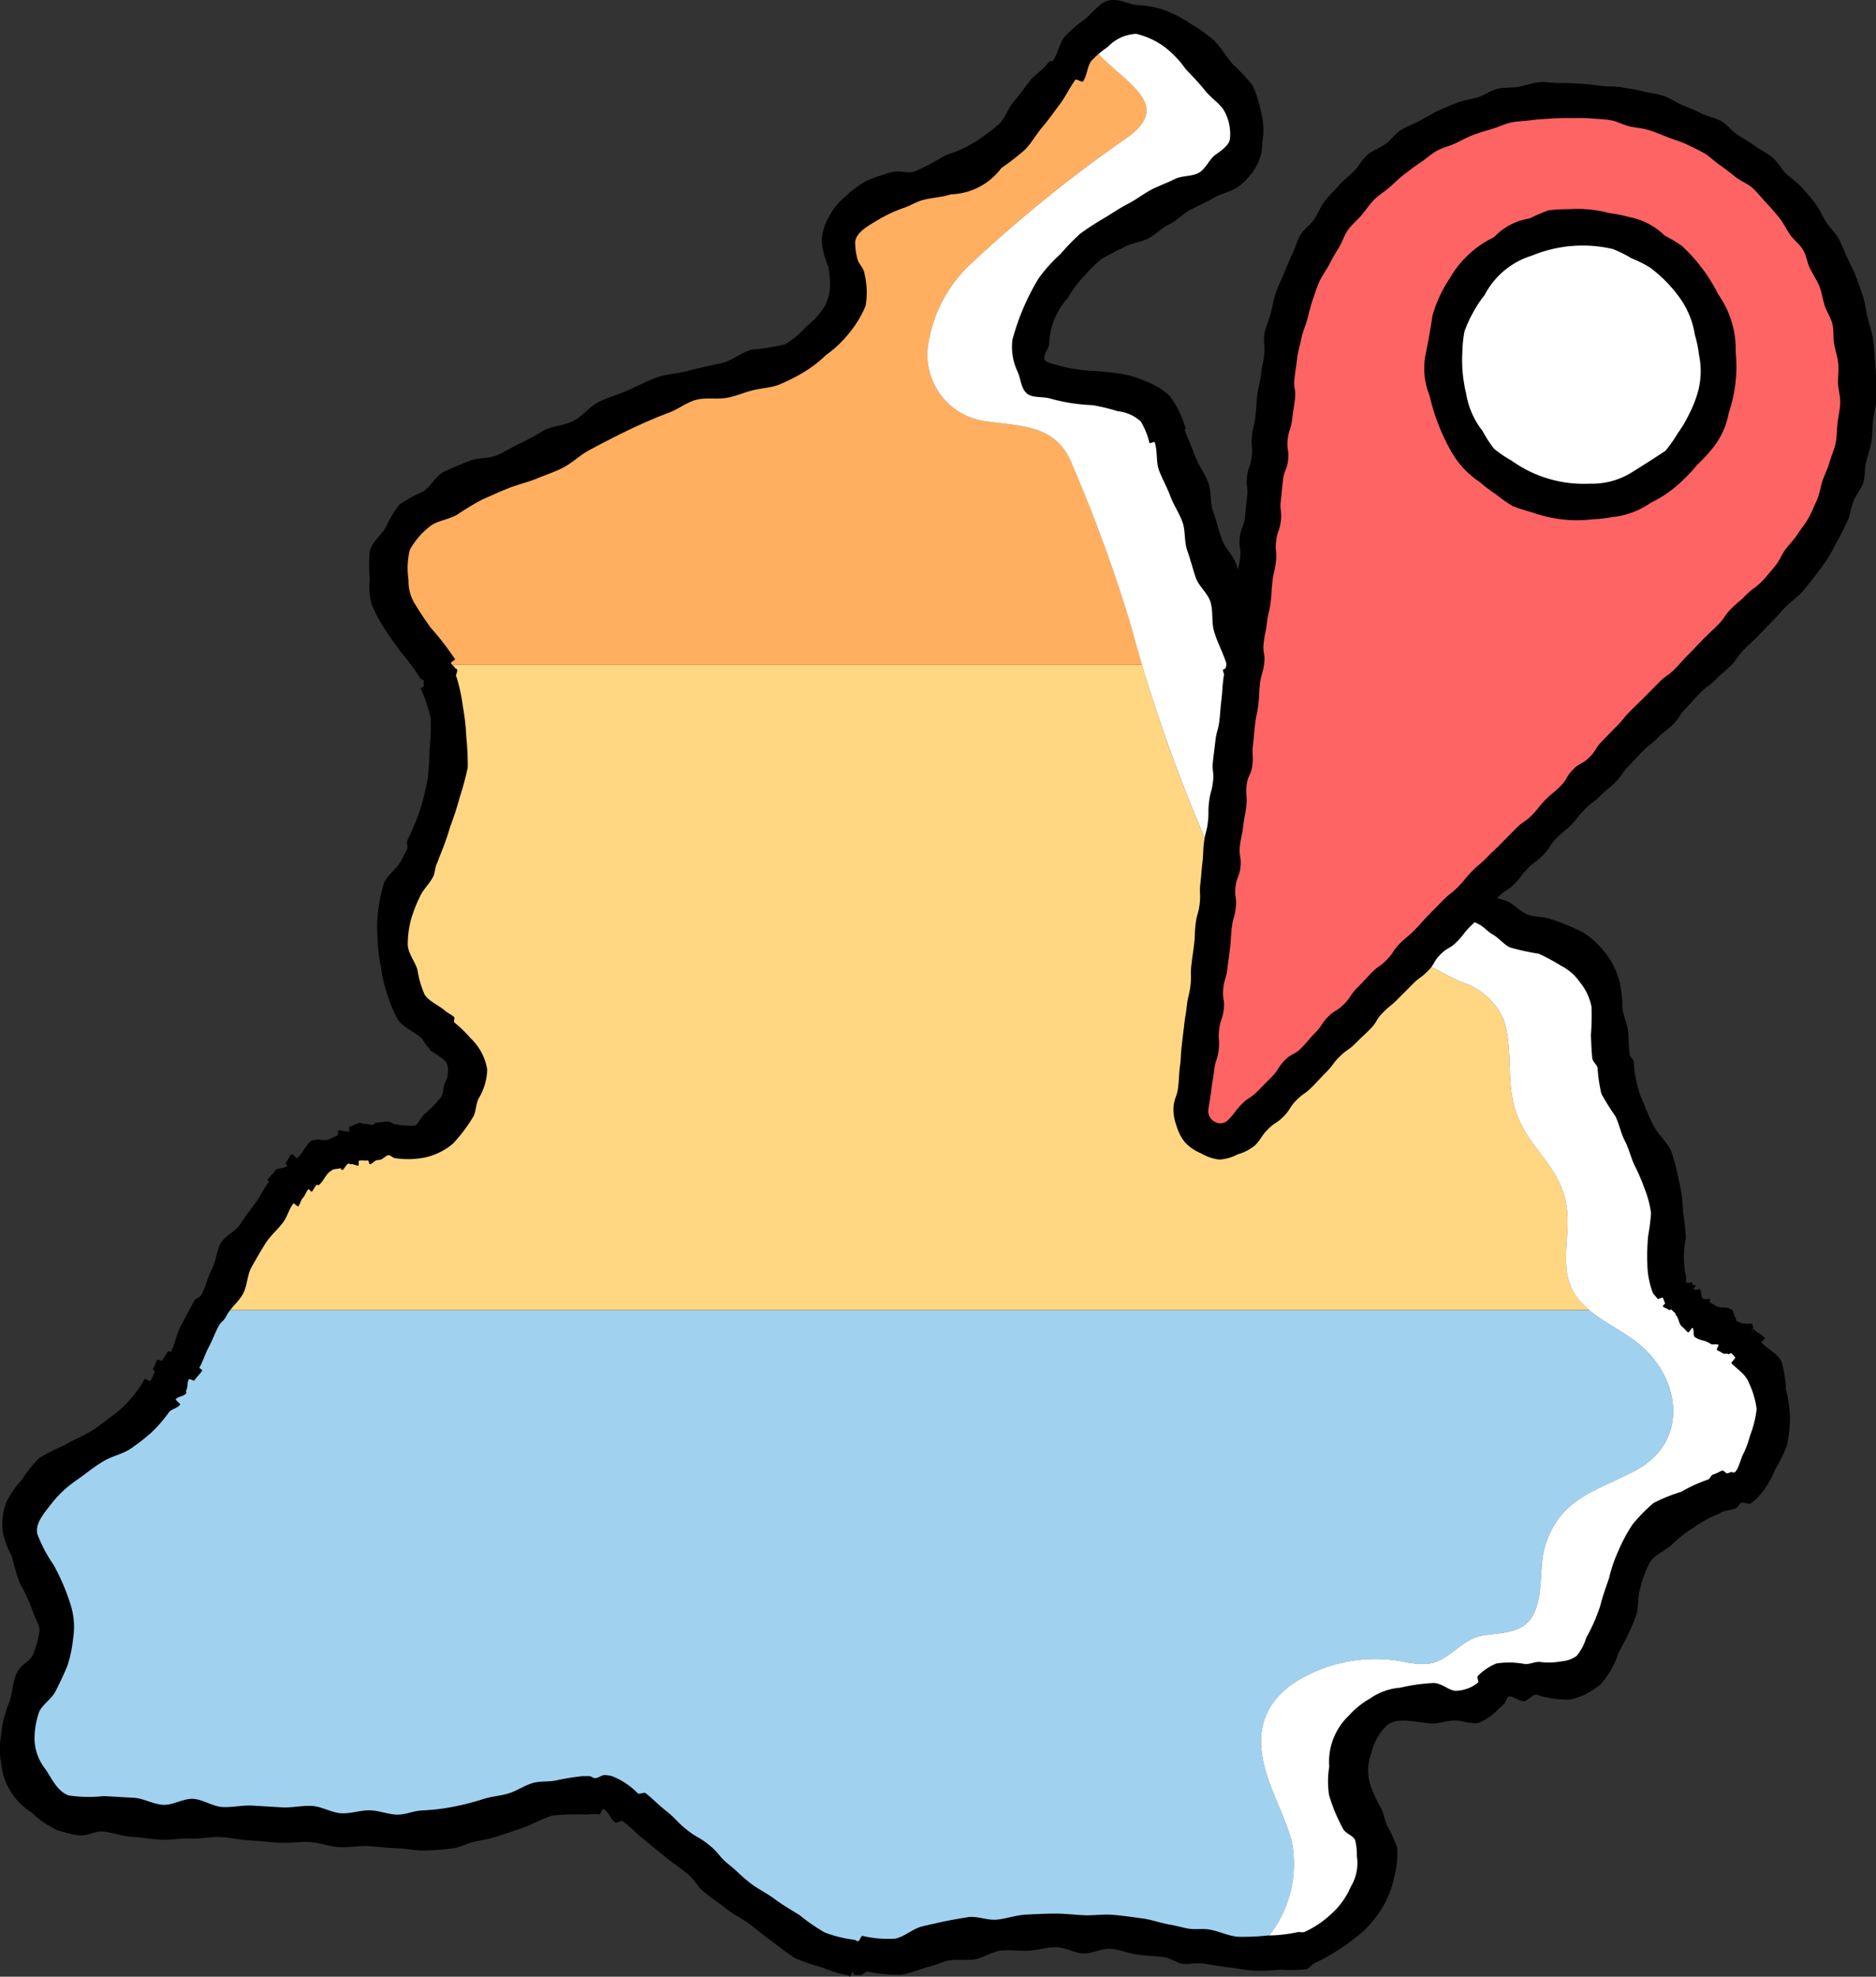
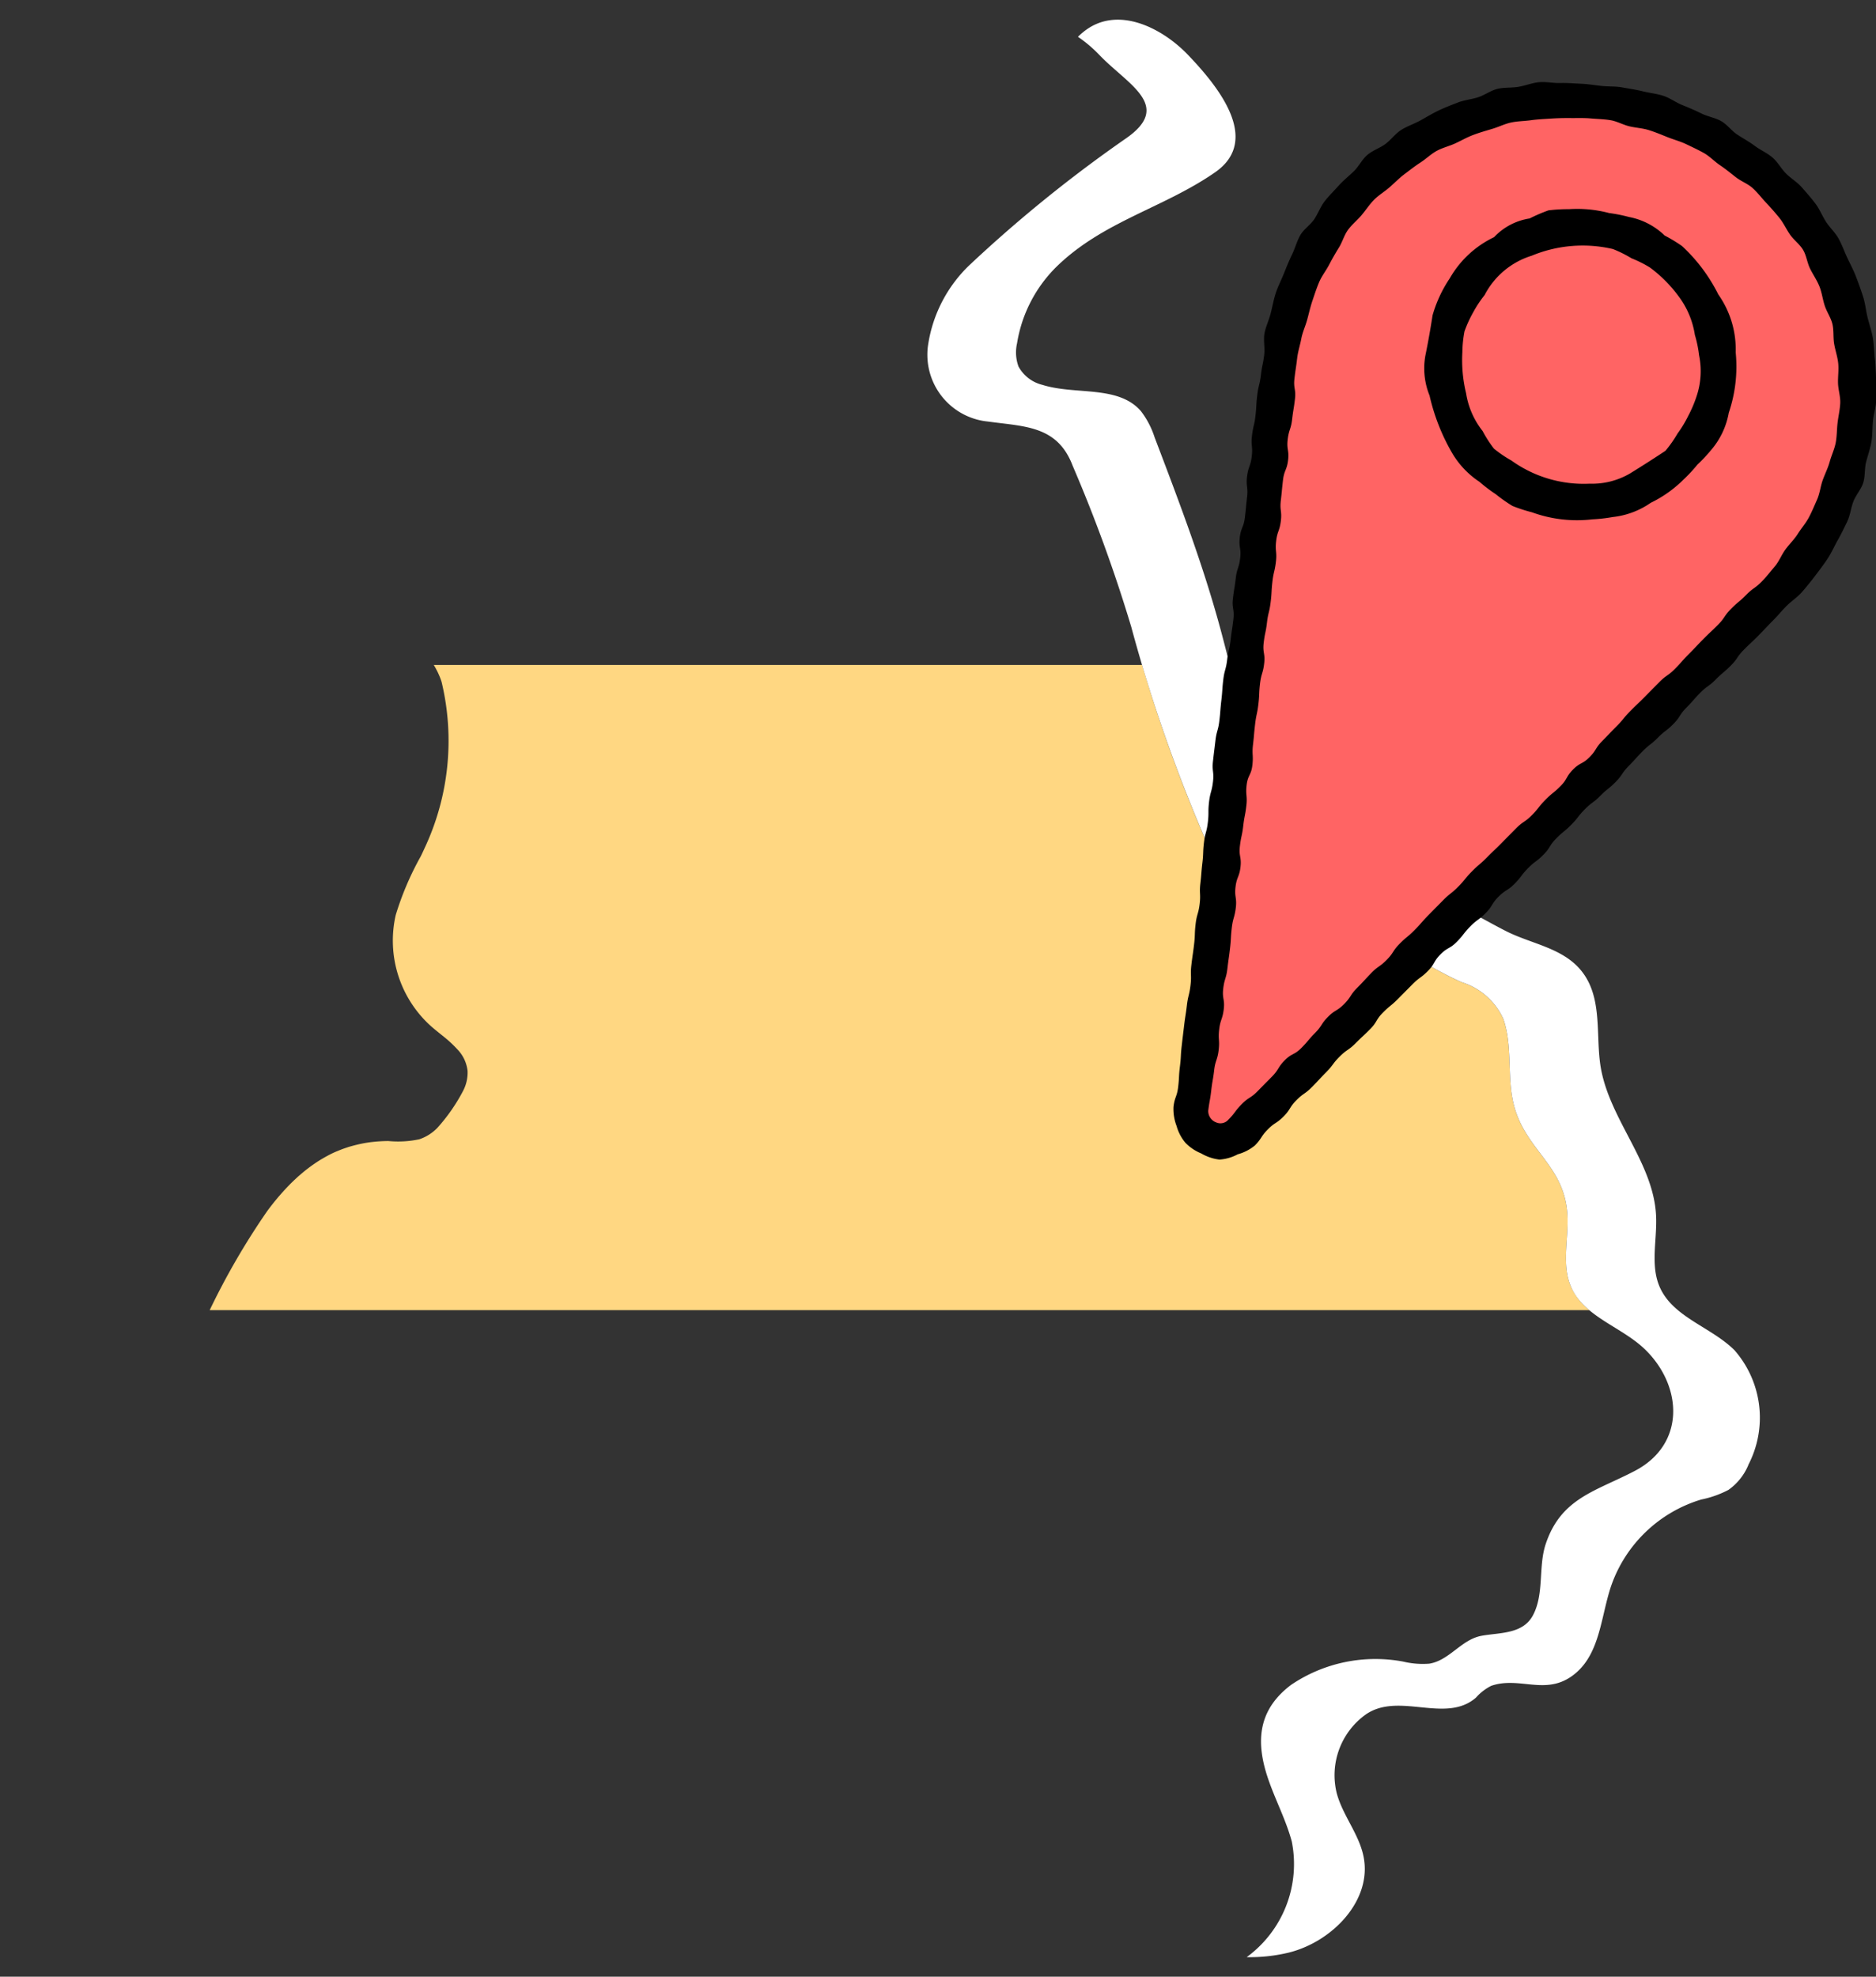
<svg xmlns="http://www.w3.org/2000/svg" width="106.695" height="112.397" viewBox="0 0 106.695 112.397">
  <rect x="0" y="0" width="106.695" height="112.397" fill="#333333" stroke="none" />
  <g id="Group_5866" data-name="Group 5866" transform="translate(-2405.613 -1085.765)">
-     <path id="Path_1675" data-name="Path 1675" d="M2544.3,1129.511a85.648,85.648,0,0,0-3.335-9.169c-.869-2.287-2.74-2.219-4.818-2.508a3.816,3.816,0,0,1-3.388-4.451,7.9,7.9,0,0,1,2.309-4.415,77.825,77.825,0,0,1,8.932-7.234c2.687-1.865.11-3.046-1.519-4.748a7.714,7.714,0,0,0-.8-.723,16.647,16.647,0,0,0-1.266,1.663c-.3.424-.6.846-.914,1.262a18.2,18.2,0,0,1-3.236,3.44c-1.683,1.323-3.315,1.544-5.27,2.146-1.32.405-3.194,1.24-3.27,2.834a10.4,10.4,0,0,0,.351,1.941c.284,1.966-1.253,3.8-3.037,4.672s-3.811,1.076-5.73,1.59a35.6,35.6,0,0,0-7.869,3.548c-3.359,1.857-9.326,2.551-9.475,7.44-.048,1.611,1.733,3.285,2.667,4.873h40.289C2544.7,1130.954,2544.495,1130.234,2544.3,1129.511Z" transform="translate(-74.344 -8.102)" fill="#ffaf5f" />
    <path id="Path_1676" data-name="Path 1676" d="M2535.289,1286.691c-.559-1.262-.14-2.723-.213-4.1-.162-3-2.639-3.75-3.145-6.715-.248-1.462-.008-3.015-.5-4.435a3.852,3.852,0,0,0-2.343-2.082c-1.182-.507-2.282-1.242-3.487-1.746a8.509,8.509,0,0,0-4.2-.923c-.256.029-.508.088-.765.121-3.027.39-4.806-2.542-5.85-4.885a87.108,87.108,0,0,1-3.9-10.618H2470.6c.047.081.093.161.136.242v0q.06.113.113.225l.021.047q.042.093.079.185l.016.04c.029.076.056.151.079.226a14.355,14.355,0,0,1-.965,9.448q-.107.237-.221.471a16.919,16.919,0,0,0-1.423,3.337,6.538,6.538,0,0,0,2.007,6.32c.226.2.472.391.714.589a6.613,6.613,0,0,1,.792.735,2.087,2.087,0,0,1,.573,1.216,2.242,2.242,0,0,1-.266,1.16,10.149,10.149,0,0,1-1.46,2.09,2.561,2.561,0,0,1-1.019.64,5.765,5.765,0,0,1-1.758.1h0c-.146,0-.29.005-.432.013l-.121.008q-.168.011-.332.03l-.095.01c-.134.017-.266.037-.4.061l-.107.021q-.148.029-.292.064l-.123.03c-.123.032-.244.066-.363.1l-.072.025q-.148.049-.292.1l-.131.052c-.082.033-.163.068-.244.1l-.113.05c-.106.05-.21.1-.314.157-.045.024-.089.048-.133.073-.067.037-.133.075-.2.114-.047.028-.094.055-.139.084q-.125.077-.246.159c-.057.039-.114.078-.171.118s-.114.081-.17.123l-.152.116c-.05.039-.1.079-.148.119q-.123.1-.244.206c-.048.042-.1.083-.143.125s-.108.1-.162.15l-.11.106c-.055.054-.11.107-.164.162l-.054.056q-.172.177-.339.363l-.071.079c-.059.067-.118.135-.176.2l-.046.056q-.29.345-.565.715l-.023.031a41.26,41.26,0,0,0-3.276,5.639h78.468A3.615,3.615,0,0,1,2535.289,1286.691Z" transform="translate(-40.316 -127.734)" fill="#ffd782" />
-     <path id="Path_1677" data-name="Path 1677" d="M2716.4,1570.852c-.105.09-.212.178-.322.26a9.412,9.412,0,0,0,2.393-.259,5.967,5.967,0,0,0,.923-.312c-.074.021-.148.042-.223.06A9.935,9.935,0,0,1,2716.4,1570.852Z" transform="translate(-239.561 -374.061)" fill="#fff" />
-     <path id="Path_1678" data-name="Path 1678" d="M2482.052,1442.207c-.364-1.355-1.066-2.6-1.467-3.943-.606-2.036-.289-3.671,1.427-4.967a8.556,8.556,0,0,1,6.374-1.322,4.754,4.754,0,0,0,1.481.118c1.146-.179,1.821-1.372,2.974-1.585,1.029-.19,2.35-.08,2.927-1.17.649-1.228.291-2.75.723-4.047.874-2.621,2.841-2.995,5.063-4.157,2.9-1.515,2.715-4.8.631-6.866-.919-.914-2.233-1.455-3.206-2.269h-78.468a30.009,30.009,0,0,1-3.087,5.156c-1.889,2.3-4.983,2.768-6.82,5.1-2.019,2.567.215,4.187.979,6.65.771,2.478-1.881,4.74-2.111,7.325a4.174,4.174,0,0,0,2.715,4.192,8.152,8.152,0,0,0,2.224.327q7.6.411,15.205.817a22.347,22.347,0,0,0,4.583-.068c2.58-.394,4.963-1.678,7.548-2.038a3.4,3.4,0,0,1,1.35.02,4.139,4.139,0,0,1,1.471.878l6.037,4.875c2.059,1.664,4.309,3.4,6.951,3.55a17.027,17.027,0,0,0,4.68-.769,33.369,33.369,0,0,1,12.759-.15,39.208,39.208,0,0,0,4.811.656A6.5,6.5,0,0,0,2482.052,1442.207Z" transform="translate(-2.968 -251.729)" fill="#a0d2f0" />
    <path id="Path_1679" data-name="Path 1679" d="M2683.254,1172.854a3.284,3.284,0,0,1-1.13,1.408,5.781,5.781,0,0,1-1.546.547,7.8,7.8,0,0,0-5.131,4.93c-.57,1.7-.621,3.735-1.977,4.913-1.635,1.42-3.162.17-4.841.752a2.911,2.911,0,0,0-.865.67c-1.723,1.5-4.369-.339-6.256.95a4.247,4.247,0,0,0-1.659,4.495c.339,1.252,1.255,2.3,1.518,3.572.519,2.5-1.768,4.865-4.249,5.48a9.41,9.41,0,0,1-2.393.259,6.555,6.555,0,0,0,2.565-6.573c-.364-1.355-1.066-2.6-1.466-3.943-.606-2.036-.289-3.671,1.427-4.967a8.555,8.555,0,0,1,6.374-1.322,4.754,4.754,0,0,0,1.481.118c1.146-.179,1.822-1.372,2.974-1.585,1.029-.19,2.35-.08,2.928-1.17.649-1.228.291-2.75.723-4.047.874-2.621,2.841-2.995,5.063-4.157,2.9-1.515,2.715-4.8.631-6.866-1.331-1.323-3.489-1.865-4.245-3.583-.559-1.262-.14-2.723-.213-4.1-.162-3-2.639-3.75-3.144-6.715-.249-1.462-.008-3.015-.5-4.435a3.852,3.852,0,0,0-2.344-2.082c-1.181-.507-2.282-1.242-3.486-1.746a8.509,8.509,0,0,0-4.2-.923c-.256.029-.508.088-.765.121-3.027.39-4.806-2.542-5.85-4.885a89.079,89.079,0,0,1-4.518-12.779,85.488,85.488,0,0,0-3.335-9.169c-.869-2.287-2.739-2.219-4.817-2.508a3.816,3.816,0,0,1-3.388-4.451,7.9,7.9,0,0,1,2.308-4.415,77.825,77.825,0,0,1,8.932-7.234c2.687-1.865.11-3.046-1.518-4.748a7.618,7.618,0,0,0-1.214-1.028c.089-.089.184-.174.279-.252,1.908-1.591,4.491-.275,5.98,1.28,1.626,1.7,4.229,4.811,1.542,6.676-2.9,2.014-6.311,2.769-8.956,5.306a7.866,7.866,0,0,0-2.308,4.415,2.326,2.326,0,0,0,.083,1.325,2.124,2.124,0,0,0,1.363,1.042c1.887.591,4.307,0,5.6,1.494a4.925,4.925,0,0,1,.776,1.486c1.353,3.554,2.711,7.112,3.712,10.781.9,3.282,1.526,6.723,3.166,9.741,1.136,2.089,2.406,5.354,5.145,5.652a16.776,16.776,0,0,0,2.35-.162c2.1-.068,3.855,1.183,5.647,2.083,1.461.735,3.285.948,4.327,2.339,1.148,1.531.724,3.622,1.028,5.4.508,2.965,2.982,5.388,3.144,8.39.075,1.38-.344,2.841.213,4.1.758,1.718,2.915,2.26,4.247,3.583a5.821,5.821,0,0,1,.783,6.534Zm0,0" transform="translate(-178.208 -3.78)" fill="#fff" />
    <g id="Group_5782" data-name="Group 5782" transform="translate(2405.613 1085.765)">
-       <path id="Path_1680" data-name="Path 1680" d="M2454.955,1197.872c-.143,0-.284.212-.423.2-.113-.006-.227,0-.339-.014-.042,0-.028-.161-.07-.165s-.128.272-.176.266c-.029,0-.052-.06-.08-.066a8.386,8.386,0,0,1-1.522-.467,11.03,11.03,0,0,1-1.509-.518,14.981,14.981,0,0,1-1.289-.939c-.453-.3-.847-.654-1.253-.964-.444-.338-.945-.562-1.328-.871-.6-.487-.638-.445-1.241-.933s-.469-.652-1.073-1.139-.632-.452-1.236-.94-.6-.493-1.2-.981-.567-.534-1.171-1.021c-.079-.064-.366.134-.447.071-.272-.212-.413-.69-.694-.763-.044-.012-.143.32-.18.314a1.794,1.794,0,0,0-.47-.02c-.1.009-.2.005-.3.02a13.654,13.654,0,0,0-1.926.058c-.6.171-1.152.519-1.768.725-.478.16-.968.338-1.463.489-.428.131-.836.184-1.208.275-.428.1-.8.31-1.188.369a14.415,14.415,0,0,1-1.6.126c-.537.021-1.071-.11-1.6-.125s-1.067-.092-1.595-.121c-.563-.03-1.134.086-1.7.056s-1.116-.258-1.679-.288-1.134.07-1.7.04-1.124-.1-1.687-.131-1.121-.164-1.684-.194-1.136.116-1.7.085-1.135.1-1.7.066-1.122-.136-1.685-.166-1.115-.272-1.678-.3c-.4-.022-.859.28-1.3.222a6.737,6.737,0,0,1-1.263-.318,5.049,5.049,0,0,1-1.4-.975,3.7,3.7,0,0,1-1.747-2.774,4.654,4.654,0,0,1-.011-1.631,6.175,6.175,0,0,1,.43-1.77c.231-.587.216-1.284.5-1.837.2-.387.724-.606.886-.972a5.567,5.567,0,0,0,.358-1.25c.072-.4-.217-.746-.323-1.086a10.223,10.223,0,0,0-.8-1.765,15.073,15.073,0,0,1-.442-1.515,4.7,4.7,0,0,1-.524-1.459,3.8,3.8,0,0,1,.2-1.563,5.612,5.612,0,0,1,.889-1.3,8.249,8.249,0,0,1,.993-1.241,11.267,11.267,0,0,1,1.425-.721c.45-.283.939-.473,1.393-.728.576-.324,1.067-.775,1.584-1.128a6.743,6.743,0,0,0,1.289-1.421c.12-.145.192-.325.32-.5.026-.035.289.156.314.12.106-.147.149-.34.251-.492.035-.053-.135-.165-.1-.218.1-.152.14-.34.24-.5.028-.045.251.094.278.05.11-.18.235-.358.345-.547.006-.01.134.064.14.055.25-.433.319-.989.572-1.466.233-.439.478-.894.727-1.378.144-.279.335-.18.479-.459.231-.448.33-.968.57-1.416s.252-1.022.5-1.461.848-.675,1.119-1.1.576-.822.875-1.225.461-.832.749-1.155c.012-.013-.1-.116-.093-.129.156-.175.292-.347.435-.492.013-.013,0-.031.009-.044.155-.157.516-.1.679-.25.02-.018-.109-.161-.089-.179.138-.124.2-.374.358-.5.036-.029.263.258.3.229.342-.268.5-.8.859-1.012.035-.021.107.009.146-.013.184-.1.486.057.656-.024.015-.007.035.037.049.03.2-.092.368-.181.58-.26.031-.012.019-.138.052-.15.016-.006-.027-.129-.01-.135.167-.06.4.09.573.042.016,0,.034.049.051.044.033-.01-.015-.3.018-.31.212-.056.418-.187.629-.226.031-.005.077.057.109.052.011,0,.013.015.024.013.181-.03.385.073.575.054.058-.006.111-.111.173-.116.257-.02.477-.065.695-.063.141,0,.28.141.422.145a4.537,4.537,0,0,0,1.091.081c.194-.061.307-.417.517-.62a6.717,6.717,0,0,0,.982-1.006c.15-.229.11-.587.223-.818a1.117,1.117,0,0,0,.16-.586.812.812,0,0,0-.18-.676,6.637,6.637,0,0,0-.787-.547c-.093-.075-.05-.128-.142-.2-.181-.147-.258-.409-.427-.557-.406-.355-.978-.558-1.292-1a7.811,7.811,0,0,1-.629-1.5,7.616,7.616,0,0,1-.35-1.55,7.205,7.205,0,0,1-.18-1.56,6.982,6.982,0,0,1,.024-1.6,9.991,9.991,0,0,1,.328-1.563c.209-.489.747-.82.979-1.282.106-.21.226-.416.328-.628.073-.148-.038-.384.029-.533a14.449,14.449,0,0,0,.691-1.647,15.216,15.216,0,0,0,.444-1.733,14.154,14.154,0,0,0,.124-1.783,12.445,12.445,0,0,0,.065-1.786,8.355,8.355,0,0,0-.573-1.687c-.007-.019.19-.1.185-.118-.016-.049.009-.133-.018-.2-.015-.036.051-.066.035-.1-.03-.067-.184-.084-.22-.153l-.024-.045a14.775,14.775,0,0,0-1.144-1.539c-.3-.4-.6-.824-.867-1.242a7.507,7.507,0,0,1-.717-1.345,3.826,3.826,0,0,1-.114-1.5,7.265,7.265,0,0,1-.007-1.576c.146-.52.626-.876.889-1.3a6.346,6.346,0,0,1,.8-1.335,8.929,8.929,0,0,1,1.371-.753c.427-.284.688-.872,1.152-1.106s.965-.418,1.438-.616,1.078-.13,1.546-.312c.487-.19.909-.5,1.357-.693a13.3,13.3,0,0,0,1.325-.721c.516-.285,1.2-.279,1.721-.562s.911-.813,1.444-1.08,1.114-.42,1.658-.661,1.068-.523,1.628-.725,1.17-.211,1.747-.365c.633-.169,1.266-.309,1.886-.44.639-.136,1.174-.616,1.772-.779a10.858,10.858,0,0,0,1.912-.31,5.622,5.622,0,0,0,1.2-1.012,4.545,4.545,0,0,0,1.047-1.17,2.793,2.793,0,0,0,.266-1.573,5.4,5.4,0,0,0-.078-.651,4.585,4.585,0,0,1-.378-1.469,3.024,3.024,0,0,1,.42-1.38,3.789,3.789,0,0,1,.92-1.133,6.021,6.021,0,0,1,1.2-.89,11.077,11.077,0,0,1,1.405-.489c.427-.131.925.071,1.319-.038a16.007,16.007,0,0,0,1.828-.961,6.565,6.565,0,0,0,1.823-.855,12.208,12.208,0,0,0,1.191-.909c.333-.33.481-.862.823-1.264.3-.357.592-.748.909-1.17.267-.355.737-.593,1.088-1.092.051-.072.175.015.226-.057.283-.4.349-.976.67-1.371a8.018,8.018,0,0,1,1.138-.983c.454-.379.822-.91,1.323-1.061.534-.161,1.129.2,1.68.253a5.34,5.34,0,0,1,1.579.3,7.34,7.34,0,0,1,1.446.762,8.736,8.736,0,0,1,1.35.968c.353.369.653.859,1.021,1.309a12.526,12.526,0,0,1,1.148,1.227,7.114,7.114,0,0,1,.5,1.609,3.8,3.8,0,0,1,.054,1.6,2.828,2.828,0,0,1-.367,1.426,3.777,3.777,0,0,1-1.018,1.133c-.41.285-.933.369-1.355.612s-.872.448-1.308.668-.794.628-1.233.839-.789.6-1.218.819-.961.257-1.378.5a14.55,14.55,0,0,0-1.3.682,11.376,11.376,0,0,0-1.042,1.039,6.7,6.7,0,0,0-.859,1.178,4.1,4.1,0,0,0-1.053,2.672c-.021.131-.35.606-.258.811.082.183.548.255.923.372a9.085,9.085,0,0,0,1.935.277c.486.039,1,.075,1.5.163a5.463,5.463,0,0,1,1.443.445,3.838,3.838,0,0,1,1.32.811,5.963,5.963,0,0,1,.917,1.877c.006.015-.077.047-.071.062.193.507.42,1,.614,1.516s.543.959.733,1.472.089,1.128.274,1.642.311,1.044.489,1.561.658.93.826,1.448.2,1.083.356,1.605.278,1.056.422,1.582c.2.729.539,1.436.721,2.156.01.038-.3.116-.287.154.158.622.409,1.232.581,1.866s.425,1.232.624,1.85c.089.275.005.626.109.916.021.058.035.054.057.112.1.283.2.546.3.79.007.018.085-.013.092,0,.1.243.382.417.51.694.026.056-.1.18-.07.235.139.292.192.568.311.787.037.068.12.111.157.182.121.229.28.45.407.7.243.474.617.9.89,1.377a11.119,11.119,0,0,0,.755,1.463,4.523,4.523,0,0,0,1.218,1.145,2.9,2.9,0,0,0,1.005.38c.357.039.771-.306,1.2-.361.06-.008.09.225.149.217.278-.036.554-.357.868-.367a6.451,6.451,0,0,1,1.27.034,9.3,9.3,0,0,1,1.154.535,13.186,13.186,0,0,1,1.825.835c.276.144.615.172.888.321.357.193.631.5.971.667.4.2.936.123,1.406.294a12.335,12.335,0,0,1,1.893.789,5.247,5.247,0,0,1,1.451,1.468,4.618,4.618,0,0,1,.581,1.353,6.635,6.635,0,0,1,.149,1.445c.058.5.319.97.338,1.445.016.412.036.8.073,1.173.018.18.21.29.231.414a7.737,7.737,0,0,0,.354,1.882c.25.571.47,1.186.777,1.774.268.514.76.925,1.005,1.458a12.183,12.183,0,0,1,.443,1.707,7.455,7.455,0,0,1,.223,1.71,13.884,13.884,0,0,1,.168,1.526,5.227,5.227,0,0,0,.019,2.241c.024.054-.041.18,0,.252.009.015.021.012.031.027.038.063.3-.037.332.009.012.016-.057.066-.045.082.047.063.176.044.223.1.016.018-.155.175-.138.193.037.041.183-.005.229.04.019.018.115-.083.134-.064.117.109.043.451.189.561.093.07.318-.034.417.034.016.011-.07.138-.054.149.1.068.2.126.3.189.4.253.562,0,.967.254.131.082.117.382.242.464.04.027-.031.133.009.16.1.067.229.084.327.153.058.042.117-.039.175,0,.1.072.325-.029.415.044.046.037.024.136.057.164.013.011-.094.3-.081.308s.078-.211.088-.2c.307.293.375.228.669.534.009.01-.229.2-.22.214.337.4.939.643,1.159,1.124a6.92,6.92,0,0,1,.25,1.582,7.073,7.073,0,0,1,.225,1.557,7.741,7.741,0,0,1-.164,1.58,7.594,7.594,0,0,1-.677,1.394,4.88,4.88,0,0,1-1.036,1.639,3.641,3.641,0,0,1-.366.306c-.117.073-.373-.109-.521-.04s-.2.269-.338.317c-.24.083-.483.114-.709.175-.1.028-.189.126-.292.156a6.183,6.183,0,0,0-1.373.757,6.519,6.519,0,0,0-1.217.951c-.384.369-.973.564-1.261,1.008a6.474,6.474,0,0,0-.566,1.505c-.146.437-.084.946-.2,1.445a13.012,13.012,0,0,1-1.018,2.173,4.955,4.955,0,0,1-1.01,1.808,3.948,3.948,0,0,1-1.752.889,5.684,5.684,0,0,1-1.919-.279c-.241-.024-.5.38-.714.373-.349-.01-.658-.341-.9-.256-.053.024-.121.31-.211.4s-.168.15-.251.223a3.8,3.8,0,0,1-1.151.844c-.45.145-.972-.121-1.424-.116-.481.005-.96.214-1.392.17-.962-.1-1.812-.345-2.415.067a3.077,3.077,0,0,0-.925,1.606,2.731,2.731,0,0,0-.083,1.752,7.179,7.179,0,0,0,.642,1.417c.147.28.179.639.317.942a7.113,7.113,0,0,1,.581,1.276,4.781,4.781,0,0,1-.186,1.754,5.146,5.146,0,0,1-.614,1.591,6.338,6.338,0,0,1-1.045,1.339,11.964,11.964,0,0,1-2.824,1.876c-.179.061-.312.315-.494.36a10.044,10.044,0,0,1-1.5.022,12.222,12.222,0,0,1-1.462.051c-.491-.013-.969-.13-1.452-.184s-.968-.142-1.444-.219c-.389-.062-.813.076-1.2.009-.337-.058-.641-.3-.976-.357-.518-.085-1.043-.092-1.551-.156s-1.023-.287-1.532-.331-1.065.286-1.577.263-1.035-.356-1.547-.356-1.043.174-1.554.2-1.054-.063-1.563-.01-.995.416-1.5.5-1.064-.031-1.563.083c-.3.068-.575.215-.871.287-.566.139-1.132.4-1.725.508A8.749,8.749,0,0,1,2454.955,1197.872Zm-15.493-11c.2,0,.387-.2.573-.175a2.852,2.852,0,0,1,.367.054,4.236,4.236,0,0,1,1.487.984c.092.071.355-.079.443-.009.6.487.571.528,1.174,1.015s.544.561,1.147,1.048.68.393,1.284.88.507.608,1.111,1.1.569.532,1.173,1.02c.455.368.989.612,1.431.944.47.353.962.633,1.428.923a11.28,11.28,0,0,0,1.415.98,6.88,6.88,0,0,0,1.673.422c.025,0,.051.015.074.019.084.008.079.065.163.074s.177-.315.254-.311a6.4,6.4,0,0,0,1.855.16c.536-.1.993-.563,1.556-.7.307-.076.62-.142.927-.212.531-.121,1.088-.216,1.638-.307s1.133.194,1.688.135,1.074-.254,1.632-.283,1.094-.057,1.653-.059,1.094.068,1.652.092,1.1-.068,1.659-.021,1.091.127,1.646.2,1.068.273,1.619.363c.34.055.674.161,1.017.22.38.066.787-.013,1.168.048.547.088,1.084.364,1.644.416a13.237,13.237,0,0,0,1.695-.073,8.268,8.268,0,0,0,1.68-.185c.126-.031.293.027.419-.016a5.674,5.674,0,0,0,1.576-1.075,4.358,4.358,0,0,0,1.055-1.5,2.555,2.555,0,0,0,.343-1.737,3.109,3.109,0,0,0-.1-.92c-.116-.254-.541-.362-.681-.629a9.6,9.6,0,0,1-.8-1.929,5.136,5.136,0,0,1,.013-1.611,3.607,3.607,0,0,1,1.113-2.9,4.7,4.7,0,0,1,1.2-.969,3.465,3.465,0,0,1,1.724-.62,10.476,10.476,0,0,1,1.939-.268c.479.048.877.453,1.225.444a2.072,2.072,0,0,0,1.259-.466c.057-.05-.076-.312-.02-.366a3.031,3.031,0,0,1,1.076-.721,4.775,4.775,0,0,1,1.628.036c.291.01.571-.149.836-.122a3.968,3.968,0,0,0,1.26-.04,1.663,1.663,0,0,0,.83-.305,2.911,2.911,0,0,0,.548-1.038,9.825,9.825,0,0,0,.8-1.826c.123-.522.317-1.026.492-1.553a8.309,8.309,0,0,1,.536-1.562,9.1,9.1,0,0,1,.8-1.491,9.3,9.3,0,0,1,1.193-1.219,9.4,9.4,0,0,1,1.585-.644,8.3,8.3,0,0,1,1.507-.688c.117-.034.181-.262.3-.293.2-.053.353-.164.521-.222.073-.025.234.192.306.159s.13-.047.169-.071.181.053.236.006c.221-.188.286-.63.48-1.033a5.382,5.382,0,0,0,.385-1.042,6.118,6.118,0,0,0,.379-1.512,4.883,4.883,0,0,0-.441-1.5c-.183-.487-.654-.76-1-1.115-.024-.025.251-.3.227-.324-.066-.064-.136-.164-.226-.24-.038-.031-.131.08-.169.049-.071-.058-.234.012-.3-.041-.046-.034-.056-.019-.1-.053-.079-.056-.172-.091-.256-.147-.034-.023.127-.263.093-.286-.108-.071-.329.017-.443-.055-.412-.257-.493-.129-.9-.386-.114-.073-.026-.453-.136-.528-.021-.014-.219.279-.239.265-.128-.087-.219-.228-.338-.318-.207-.155-.2-.519-.368-.675-.02-.018-.008-.075-.031-.1-.073-.07-.151-.128-.225-.208-.024-.026-.115.058-.139.031-.085-.1-.268-.114-.346-.219-.014-.018.145-.164.131-.185-.067-.093-.072-.2-.129-.3-.026-.043-.278.108-.3.065-.08-.139-.221-.234-.273-.352a4.817,4.817,0,0,1-.308-1.615,12.009,12.009,0,0,1,.046-1.618,12.616,12.616,0,0,0,.164-1.285,5.846,5.846,0,0,0-.374-1.415,10.976,10.976,0,0,0-.576-1.333c-.2-.43-.307-.923-.537-1.363s-.321-.948-.537-1.4a14.2,14.2,0,0,1-.8-1.28,9.035,9.035,0,0,1-.219-1.481c-.029-.172-.276-.324-.3-.551-.044-.436-.06-.882-.076-1.307a15.305,15.305,0,0,0,.035-1.6,3.231,3.231,0,0,0-.677-1.429,2.963,2.963,0,0,0-1.06-.916,11.442,11.442,0,0,0-1.267-.682,13.91,13.91,0,0,1-1.642-.36c-.369-.185-.646-.558-1-.751-.263-.142-.464-.407-.73-.545a10.9,10.9,0,0,0-1.592-.676,4.789,4.789,0,0,0-1.764-.121c-.224.007-.445.23-.676.26-.058.007-.1-.322-.159-.315a6.727,6.727,0,0,1-1.635.058,4.522,4.522,0,0,1-1.759-.35,5.646,5.646,0,0,1-1.184-.969,8.437,8.437,0,0,1-.969-1.176,14.958,14.958,0,0,1-.892-1.25c-.26-.462-.417-.964-.639-1.4-.122-.239-.466-.351-.583-.572-.051-.094.137-.195.086-.289-.137-.251-.224-.542-.379-.866-.03-.061.006-.154-.023-.218-.141-.3-.383-.526-.493-.792l-.016-.038c-.112-.275-.3-.526-.416-.834-.023-.064-.013-.067-.036-.131-.11-.307-.22-.616-.316-.914-.206-.639-.236-1.339-.41-1.981-.182-.673-.582-1.272-.739-1.89-.014-.053.272-.126.258-.179-.177-.7-.575-1.37-.767-2.071-.141-.515-.034-1.1-.19-1.618s-.683-.907-.85-1.417-.3-1.025-.478-1.531-.087-1.105-.269-1.609-.5-.96-.686-1.461-.456-.974-.645-1.474-.069-1.122-.259-1.62c-.006-.016-.277.088-.283.072a4.364,4.364,0,0,0-.492-1.228,2.249,2.249,0,0,0-1.316-.59,10.913,10.913,0,0,0-1.432-.345,10.437,10.437,0,0,1-2.36-.363c-.455-.143-1.021-.031-1.345-.278-.366-.278-.374-.851-.551-1.245a3.274,3.274,0,0,1-.3-1.838,13.427,13.427,0,0,1,1.476-3.467,8.491,8.491,0,0,1,1.254-1.4,13.287,13.287,0,0,1,1.123-1.159,15.89,15.89,0,0,1,1.354-.881c.469-.279.914-.589,1.39-.832s.912-.6,1.394-.837c.418-.2.846-.358,1.249-.56s.971-.131,1.366-.356.586-.779.964-1.041c.583-.4.774-.645.8-.895a2.7,2.7,0,0,0-.327-1.581c-.22-.4-.73-.706-1.117-1.188-.3-.38-.666-.761-1.073-1.188a5.883,5.883,0,0,0-1.188-1.25,4.5,4.5,0,0,0-1.621-.753,2.336,2.336,0,0,0-1.605.727,5.931,5.931,0,0,0-.944.8c-.247.313-.238.829-.481,1.176-.051.073-.388-.164-.44-.091-.365.519-.566.973-.847,1.346-.354.47-.669.922-1.01,1.322-.381.447-.649.954-1.025,1.325a14.262,14.262,0,0,1-1.324,1.024,3.71,3.71,0,0,1-2.871,1.495c-.515.175-1.069.181-1.6.327-.38.1-.738.342-1.137.464a8.172,8.172,0,0,0-1.506.723c-.537.318-1.177.7-1.2,1.217a3.53,3.53,0,0,0,.134.959c.069.267.346.49.39.793a4.613,4.613,0,0,1,.073,1.846,6.039,6.039,0,0,1-.955,1.581,6.448,6.448,0,0,1-1.3,1.228,7.184,7.184,0,0,1-1.432,1.075,11,11,0,0,1-1.3.634c-.459.154-.955.179-1.418.291s-.919.315-1.385.413c-.622.132-1.279-.02-1.86.136-.54.144-1.012.536-1.54.729s-1.038.412-1.552.641-1.013.474-1.514.727-1,.511-1.49.777-.909.677-1.4.947c-.468.258-1.017.425-1.541.647-.493.209-1.042.327-1.57.533-.553.215-1.062.456-1.552.666a16.023,16.023,0,0,0-1.44.872c-.536.291-1.167.338-1.562.678a4.351,4.351,0,0,0-1.116,1.314,4.442,4.442,0,0,0-.073,1.7,2.483,2.483,0,0,0,.4,1.432c.261.421.558.877.877,1.309a16.025,16.025,0,0,1,1.376,1.783c.007.012-.26.183-.249.207.054.106.188.168.235.276.018.04.106.047.121.085.051.123-.089.3-.053.411a.143.143,0,0,1,.031.044,10.43,10.43,0,0,1,.356,1.673,12.6,12.6,0,0,1,.193,1.712,15.516,15.516,0,0,1,.081,1.747,16.7,16.7,0,0,1-.455,1.688,17.174,17.174,0,0,1-.533,1.647,16.688,16.688,0,0,1-.574,1.628c-.075.167-.116.348-.2.512-.106.219-.094.5-.2.718-.206.411-.574.731-.749,1.129a7.922,7.922,0,0,0-.5,1.264,5.51,5.51,0,0,0-.2,1.491c.022.486.4.931.547,1.4a5.865,5.865,0,0,0,.409,1.423c.263.41.794.6,1.161.919.149.13.337.214.5.344.1.078-.05.259.046.338a7.748,7.748,0,0,1,.917.892,3.162,3.162,0,0,1,.94,1.762,3.367,3.367,0,0,1-.494,1.67c-.163.336-.139.78-.326,1.066a8.675,8.675,0,0,1-1.146,1.506,3.738,3.738,0,0,1-1.555.767,4.909,4.909,0,0,1-1.71.044c-.127,0-.245-.169-.383-.167-.156,0-.319.25-.518.265-.047,0-.09.012-.135.017-.148.014-.26.206-.4.229-.044.007-.082-.225-.126-.217-.155.028-.343-.022-.5.02-.05.014.017.251-.033.265-.129.036-.315-.11-.439-.066-.048.017-.075-.056-.123-.038-.158.06-.225.309-.359.371-.018.009-.1-.12-.117-.112-.116.055-.311.026-.454.107-.041.023-.037.035-.078.058-.284.166-.416.586-.683.8-.03.024-.082-.042-.112-.019-.128.1-.178.292-.294.4-.011.01-.166-.163-.177-.153-.139.125-.183.356-.315.49s-.152.36-.28.5c-.01.012-.242-.194-.253-.182-.257.29-.345.741-.593,1.073-.3.409-.723.756-1.005,1.2s-.534.891-.792,1.348-.24,1.05-.483,1.511-.711.8-.948,1.263c-.179.348-.293.289-.472.636-.2.391-.345.793-.541,1.157-.206.384-.322.8-.531,1.164-.009.015.182.125.173.14-.122.21-.324.373-.448.576-.03.048-.29-.112-.32-.064-.109.177-.041.461-.152.63-.038.057.041.11,0,.167-.118.176-.472.177-.591.341-.029.04.28.264.251.3-.154.21-.487.252-.629.425a8.284,8.284,0,0,1-1.011,1.168,11.887,11.887,0,0,1-1.23.95c-.44.275-.974.386-1.417.635-.587.33-1.085.763-1.61,1.124a6.277,6.277,0,0,0-1.407,1.312c-.529.673-.931,1.153-.823,1.744a8.131,8.131,0,0,0,.923,1.75,12.284,12.284,0,0,1,.932,2.148,4.255,4.255,0,0,1,.181,2.06,7.274,7.274,0,0,1-.33,1.554c-.2.48-.43.968-.665,1.427s-.761.76-.945,1.2a4.8,4.8,0,0,0-.255,1.477,2.85,2.85,0,0,0,.643,1.782c.365.563.682,1.255,1.31,1.471a8.045,8.045,0,0,0,1.995.036c.563.03,1.126.064,1.689.095s1.11.367,1.673.4,1.149-.367,1.712-.337,1.106.432,1.669.462,1.135-.111,1.7-.08,1.126.069,1.689.1,1.135-.112,1.7-.081,1.108.386,1.672.417,1.14-.2,1.7-.165c.483.026.963.226,1.451.242s.972-.223,1.456-.239a12.051,12.051,0,0,0,1.428-.149,14.738,14.738,0,0,0,2.082-.512c.47-.143.989-.171,1.454-.326.436-.146.838-.423,1.285-.562s.951-.058,1.406-.168a13.827,13.827,0,0,1,1.373-.223c.139-.019.281,0,.422-.012S2439.332,1186.87,2439.462,1186.87Z" transform="translate(-2405.613 -1085.765)" />
-     </g>
+       </g>
    <g id="Group_5787" data-name="Group 5787" transform="translate(2472.344 1090.429)">
      <g id="Group_5784" data-name="Group 5784" transform="translate(0 0)">
        <path id="Path_1681" data-name="Path 1681" d="M2730.98,1112.4h0a16.46,16.46,0,0,1,4.576,26.4l-30.286,30.653a1.644,1.644,0,0,1-2.8-1.347l5.031-42.8A16.46,16.46,0,0,1,2730.98,1112.4Z" transform="translate(-2701.395 -1109.719)" fill="#ff6464" />
        <g id="Group_5783" data-name="Group 5783">
          <path id="Path_1682" data-name="Path 1682" d="M2699.39,1167.107a2.641,2.641,0,0,1-.894-.6,2.547,2.547,0,0,1-.505-.959,2.7,2.7,0,0,1-.177-1.087c.068-.578.2-.562.267-1.14s.028-.582.1-1.16.034-.582.1-1.16.069-.578.137-1.156.09-.575.158-1.153.138-.57.206-1.147-.017-.588.051-1.166.084-.577.152-1.155.02-.584.088-1.162.162-.567.23-1.145-.027-.589.041-1.167.045-.581.113-1.159.022-.583.09-1.161.153-.568.221-1.146,0-.586.069-1.165.155-.568.223-1.146-.065-.594,0-1.172.07-.578.138-1.156.157-.568.225-1.146.045-.581.113-1.159.04-.582.108-1.16.155-.568.223-1.146.134-.571.2-1.149.085-.577.153-1.155-.094-.6-.026-1.176.093-.575.161-1.153.183-.565.251-1.144-.09-.6-.022-1.175.222-.56.29-1.139.056-.58.124-1.159-.072-.6,0-1.174.2-.563.267-1.142-.055-.593.013-1.172.135-.571.2-1.149.028-.584.1-1.163.139-.571.208-1.15.119-.573.188-1.153c.046-.4-.056-.813.015-1.2s.256-.76.353-1.142.166-.779.289-1.154.309-.732.457-1.1.295-.736.468-1.091.273-.756.47-1.1.571-.578.792-.906.354-.719.6-1.031.53-.589.795-.885.576-.54.861-.816.462-.669.766-.926.705-.385,1.026-.621.559-.585.9-.8.723-.337,1.073-.529.688-.4,1.045-.571.733-.314,1.1-.457.778-.178,1.154-.3.718-.385,1.1-.477.8-.051,1.192-.116.772-.223,1.166-.262.8.057,1.2.046.788.023,1.184.04.782.081,1.176.125.793.013,1.184.085.782.125,1.168.222.789.132,1.167.256.706.376,1.076.525.727.3,1.086.478.775.238,1.119.431.594.555.924.771.681.407,1,.645.7.4,1,.657.494.636.774.915.639.489.9.788.528.6.767.916.388.7.6,1.031.525.612.718.959.325.729.494,1.089.359.712.5,1.083.278.747.4,1.127.158.78.251,1.167.229.763.3,1.156.075.8.117,1.188.056.794.072,1.188.018.795.007,1.189-.146.784-.184,1.177-.023.793-.088,1.183-.2.763-.3,1.148-.047.808-.165,1.186-.413.693-.558,1.062-.18.781-.35,1.14-.345.714-.54,1.061-.355.714-.573,1.047-.461.649-.7.966-.491.625-.751.927-.6.519-.884.8c-.409.414-.385.437-.794.85s-.4.423-.809.837-.425.4-.834.812-.332.49-.741.9-.447.376-.856.79-.477.346-.886.76-.384.439-.793.853-.32.5-.73.916-.466.358-.875.772-.462.362-.871.776-.392.431-.8.845-.331.492-.74.906-.457.367-.866.781-.472.353-.881.767-.36.463-.77.877-.452.372-.861.786-.315.507-.725.922-.47.354-.879.769-.353.47-.763.884-.5.321-.913.735-.314.509-.723.924-.473.351-.882.766-.36.463-.769.877-.522.3-.931.716-.3.523-.709.937-.473.35-.883.764-.411.413-.821.827-.453.371-.862.785-.308.515-.717.929-.427.4-.837.812-.486.339-.9.753-.354.47-.763.885-.4.426-.807.841-.482.343-.892.757-.317.506-.727.921-.5.331-.906.746-.326.5-.736.914a2.619,2.619,0,0,1-.968.495,2.547,2.547,0,0,1-1.04.3A2.688,2.688,0,0,1,2699.39,1167.107Zm27.591-57.383c-.342-.164-.715-.261-1.062-.4s-.7-.286-1.06-.4-.747-.131-1.112-.218-.713-.29-1.084-.35-.756-.067-1.131-.1-.756-.016-1.132-.02-.754.005-1.13.03-.754.041-1.128.093-.76.05-1.129.13-.715.257-1.078.364-.724.212-1.078.345-.68.323-1.024.481-.721.243-1.053.426-.609.459-.924.662-.613.439-.912.664-.563.5-.845.745-.616.443-.88.71-.469.59-.712.876-.545.528-.767.832-.319.689-.518,1.009-.382.639-.556.973-.414.631-.563.978-.261.7-.384,1.06-.2.719-.3,1.085-.264.708-.335,1.08-.192.734-.236,1.11c-.068.578-.085.576-.153,1.153s.095.6.027,1.175-.093.575-.161,1.154-.183.565-.251,1.143.09.6.022,1.174-.222.56-.29,1.137-.055.579-.123,1.157.072.595,0,1.173-.2.563-.267,1.141.055.592-.013,1.17-.135.57-.2,1.148-.028.583-.1,1.161-.139.57-.207,1.148-.119.572-.187,1.15.095.6.027,1.176-.168.566-.236,1.145-.024.584-.092,1.162-.12.572-.188,1.15-.051.58-.119,1.159.031.59-.036,1.168-.259.556-.327,1.135.052.592-.016,1.171-.109.573-.177,1.152-.122.572-.19,1.151.1.6.035,1.177-.215.561-.283,1.139.084.6.016,1.175-.16.567-.228,1.146-.033.582-.1,1.161-.081.577-.149,1.156-.17.567-.238,1.145.1.6.029,1.177-.191.565-.259,1.143.038.591-.03,1.17-.187.565-.255,1.144-.1.576-.167,1.155-.1.576-.171,1.155a.685.685,0,0,0,.443.655.6.6,0,0,0,.7-.148c.409-.414.352-.47.76-.884s.5-.326.906-.74.408-.416.817-.83.313-.509.722-.923.536-.288.945-.7.376-.447.785-.86.323-.5.732-.912.51-.315.919-.729.324-.5.733-.912.4-.427.8-.841.479-.345.888-.759.324-.5.733-.913.45-.374.859-.788.384-.439.793-.854l.818-.829c.409-.414.458-.366.867-.78s.369-.454.779-.868.444-.38.853-.794.42-.4.83-.817l.819-.828c.409-.414.488-.337.9-.751s.362-.461.771-.875.454-.37.863-.784.3-.523.707-.937.532-.293.942-.707.316-.506.725-.92.4-.42.813-.834.371-.452.78-.866.421-.4.83-.817l.82-.829c.41-.414.483-.342.893-.757s.386-.437.8-.852.4-.423.81-.838.426-.4.835-.813.332-.491.742-.905.449-.377.859-.793.479-.347.889-.763c.267-.27.5-.573.741-.857s.382-.658.6-.959.5-.566.7-.882.457-.608.634-.94.322-.685.474-1.029.188-.734.314-1.088.3-.691.4-1.054.271-.712.342-1.082.062-.754.106-1.129.134-.746.151-1.123-.113-.752-.125-1.13.049-.754.011-1.131-.167-.733-.231-1.107-.012-.77-.1-1.133-.324-.693-.439-1.049-.161-.743-.3-1.09-.36-.664-.527-1-.209-.747-.4-1.071-.527-.56-.742-.869-.371-.664-.609-.956-.488-.579-.747-.852-.49-.584-.769-.837-.661-.388-.958-.62-.585-.471-.9-.682-.578-.5-.907-.688S2727.323,1109.889,2726.981,1109.724Z" transform="translate(-2697.805 -1106.187)" />
        </g>
      </g>
      <g id="Group_5786" data-name="Group 5786" transform="translate(14.284 7.216)">
-         <circle id="Ellipse_4938" data-name="Ellipse 4938" cx="7.813" cy="7.813" r="7.813" transform="translate(1.07 1.006)" fill="#fff" />
        <g id="Group_5785" data-name="Group 5785">
          <path id="Path_1683" data-name="Path 1683" d="M2765.353,1154.673a8.919,8.919,0,0,1-.956-.673,8.728,8.728,0,0,1-.922-.7,4.994,4.994,0,0,1-1.582-1.688,11.614,11.614,0,0,1-1.253-3.213,4.11,4.11,0,0,1-.236-2.289,45.82,45.82,0,0,0,.406-2.275,7.383,7.383,0,0,1,.976-2.1,5.761,5.761,0,0,1,2.522-2.344,3.51,3.51,0,0,1,2.023-1.064,9.144,9.144,0,0,1,1.073-.461,9.047,9.047,0,0,1,1.164-.067,7.095,7.095,0,0,1,2.284.22,8.583,8.583,0,0,1,1.126.224,3.974,3.974,0,0,1,2.032,1.054,8.917,8.917,0,0,1,.99.6,9.583,9.583,0,0,1,2.062,2.752,5.418,5.418,0,0,1,.988,3.294,8.165,8.165,0,0,1-.393,3.432,4.444,4.444,0,0,1-.989,2.1,8.778,8.778,0,0,1-.794.847,8.671,8.671,0,0,1-.781.842,6.95,6.95,0,0,1-1.876,1.332,4.654,4.654,0,0,1-2.167.809,8.941,8.941,0,0,1-1.153.13,7.487,7.487,0,0,1-3.432-.4A8.934,8.934,0,0,1,2765.353,1154.673Zm6.771-14.082a6.92,6.92,0,0,0-1.056-.525,7.561,7.561,0,0,0-4.619.379,4.516,4.516,0,0,0-2.678,2.237,6.674,6.674,0,0,0-.651.983,7.012,7.012,0,0,0-.495,1.084,6.782,6.782,0,0,0-.12,1.186,7.989,7.989,0,0,0,.212,2.333,4.61,4.61,0,0,0,.939,2.145,6.92,6.92,0,0,0,.648,1.006,7.022,7.022,0,0,0,.99.672,7.048,7.048,0,0,0,4.453,1.317,4.269,4.269,0,0,0,2.3-.586,70.884,70.884,0,0,0,2.008-1.284,7.022,7.022,0,0,0,.687-.98,6.777,6.777,0,0,0,.612-1.011,6.944,6.944,0,0,0,.466-1.093,4.47,4.47,0,0,0,.146-2.356,6.693,6.693,0,0,0-.237-1.149,4.9,4.9,0,0,0-.9-2.163,7.755,7.755,0,0,0-1.654-1.669A6.8,6.8,0,0,0,2772.124,1140.591Z" transform="translate(-2760.35 -1137.785)" />
        </g>
      </g>
    </g>
  </g>
</svg>